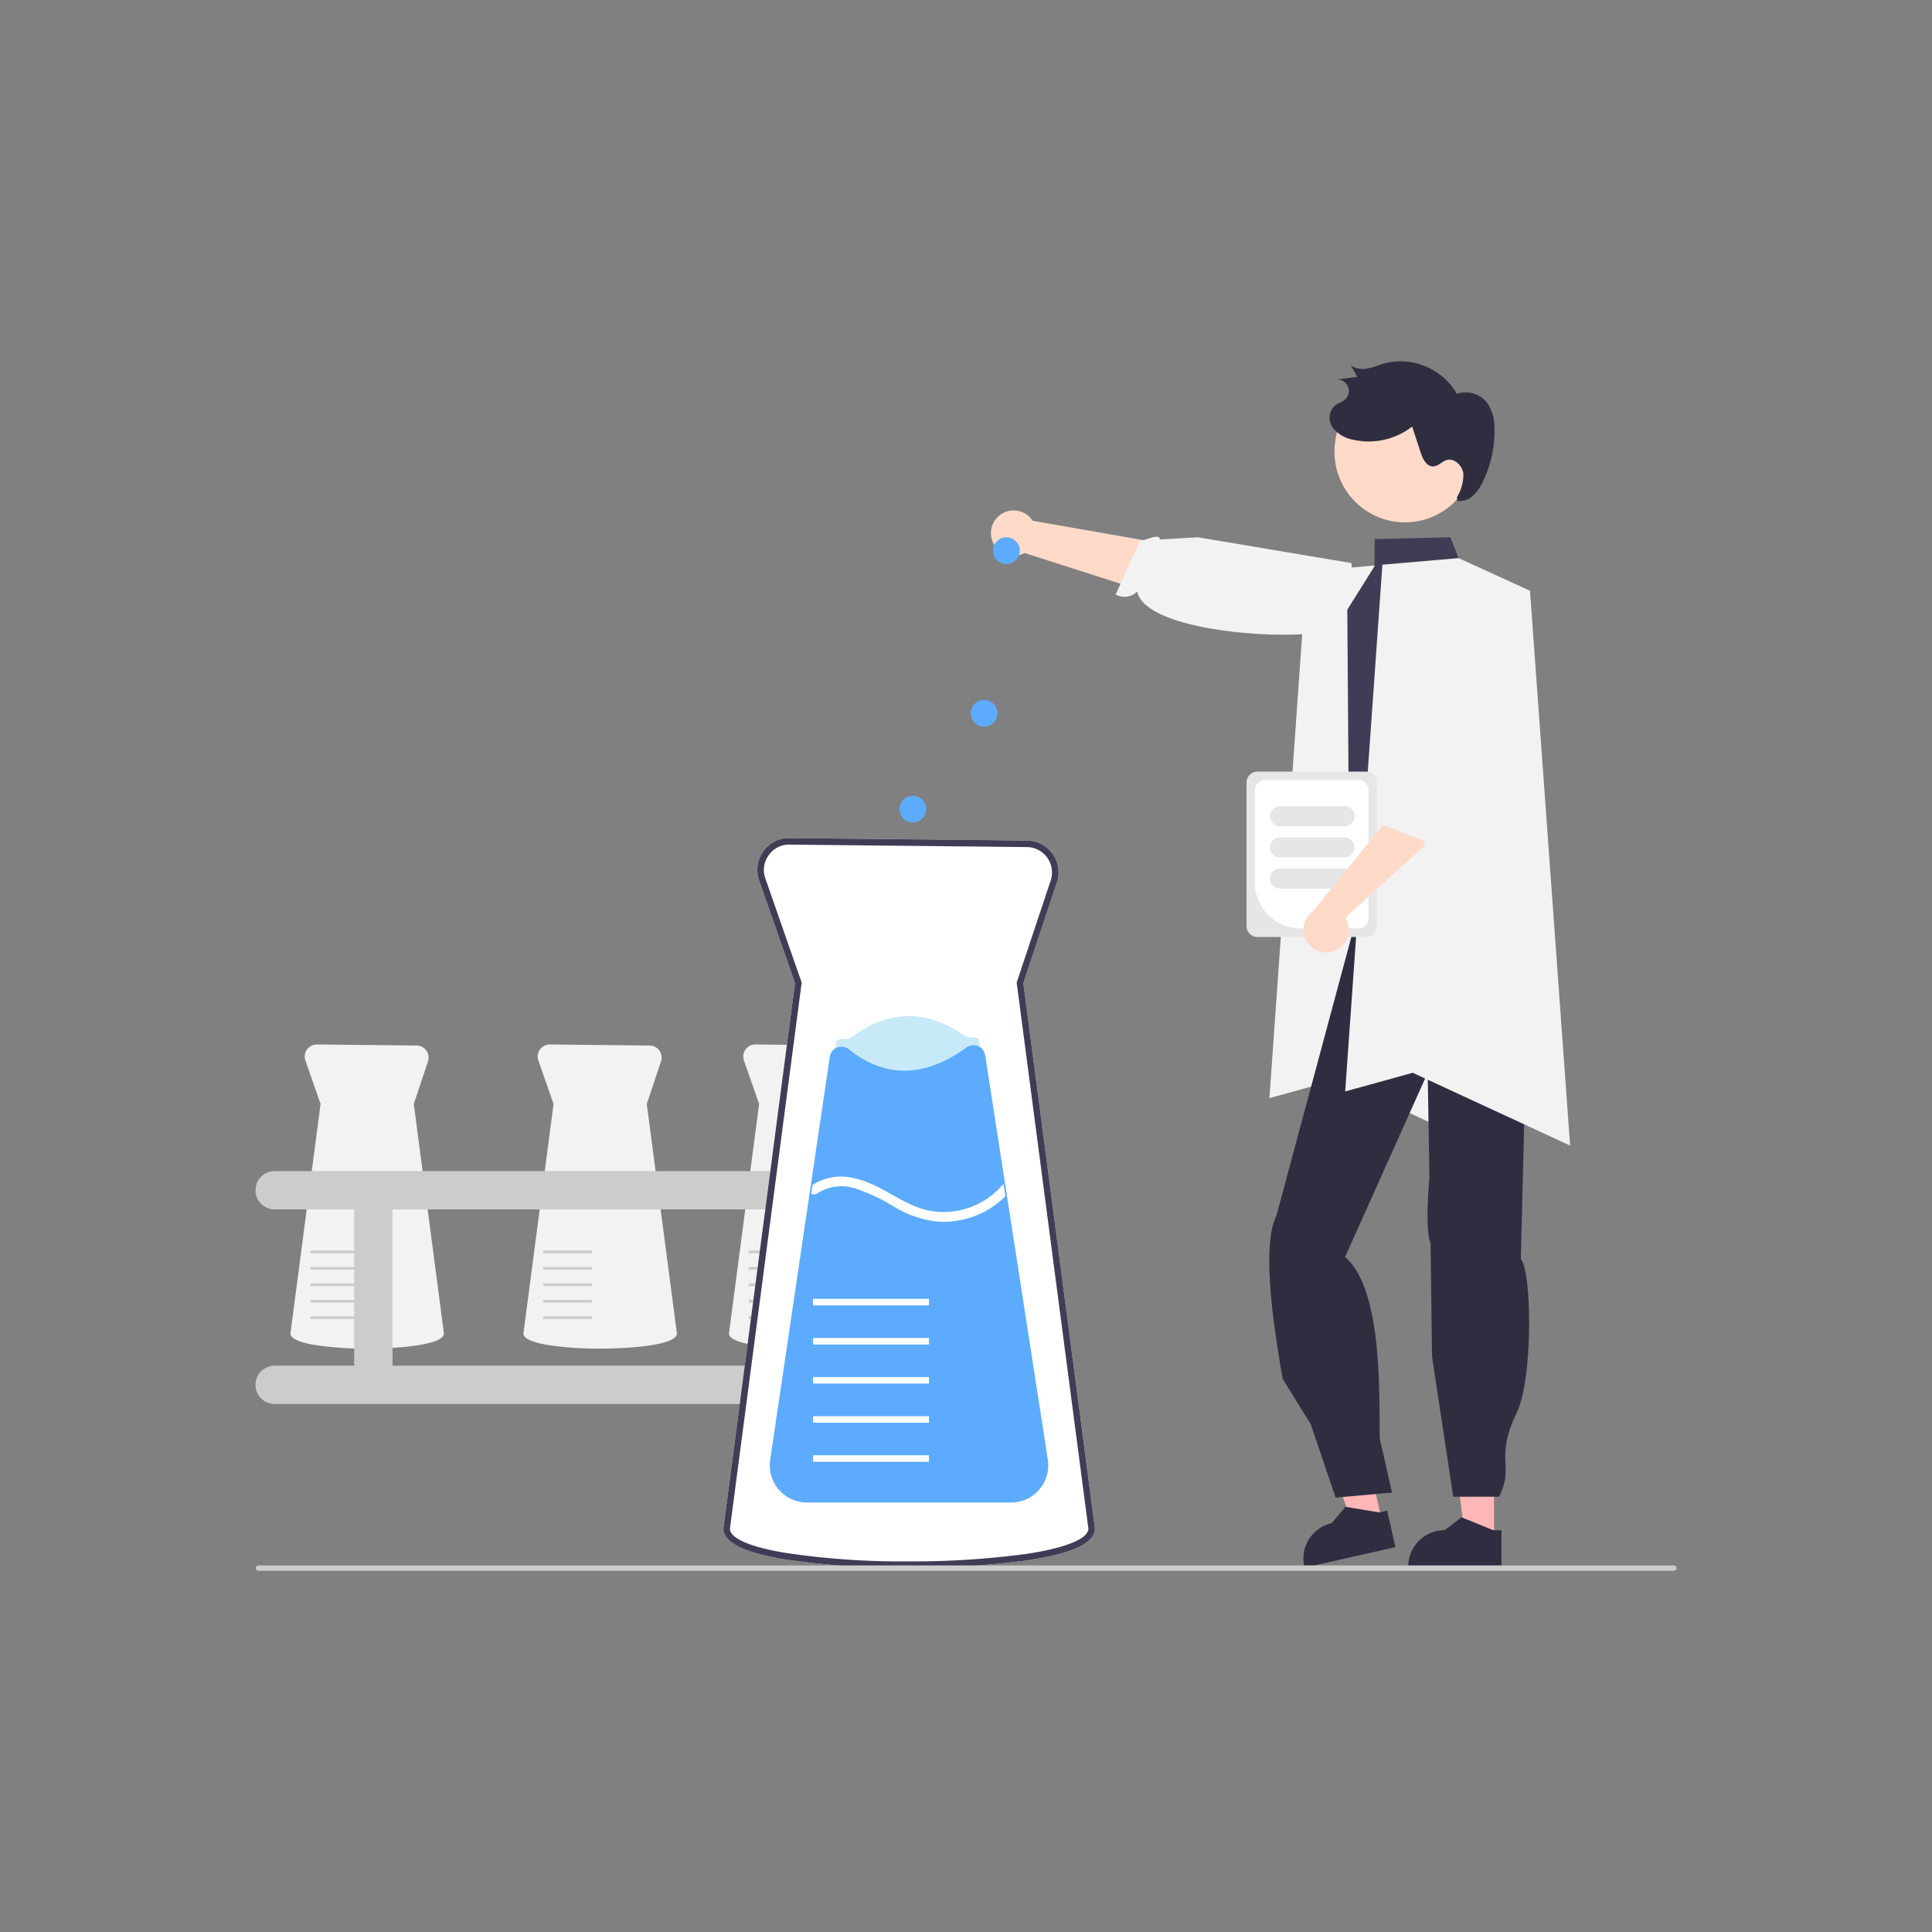
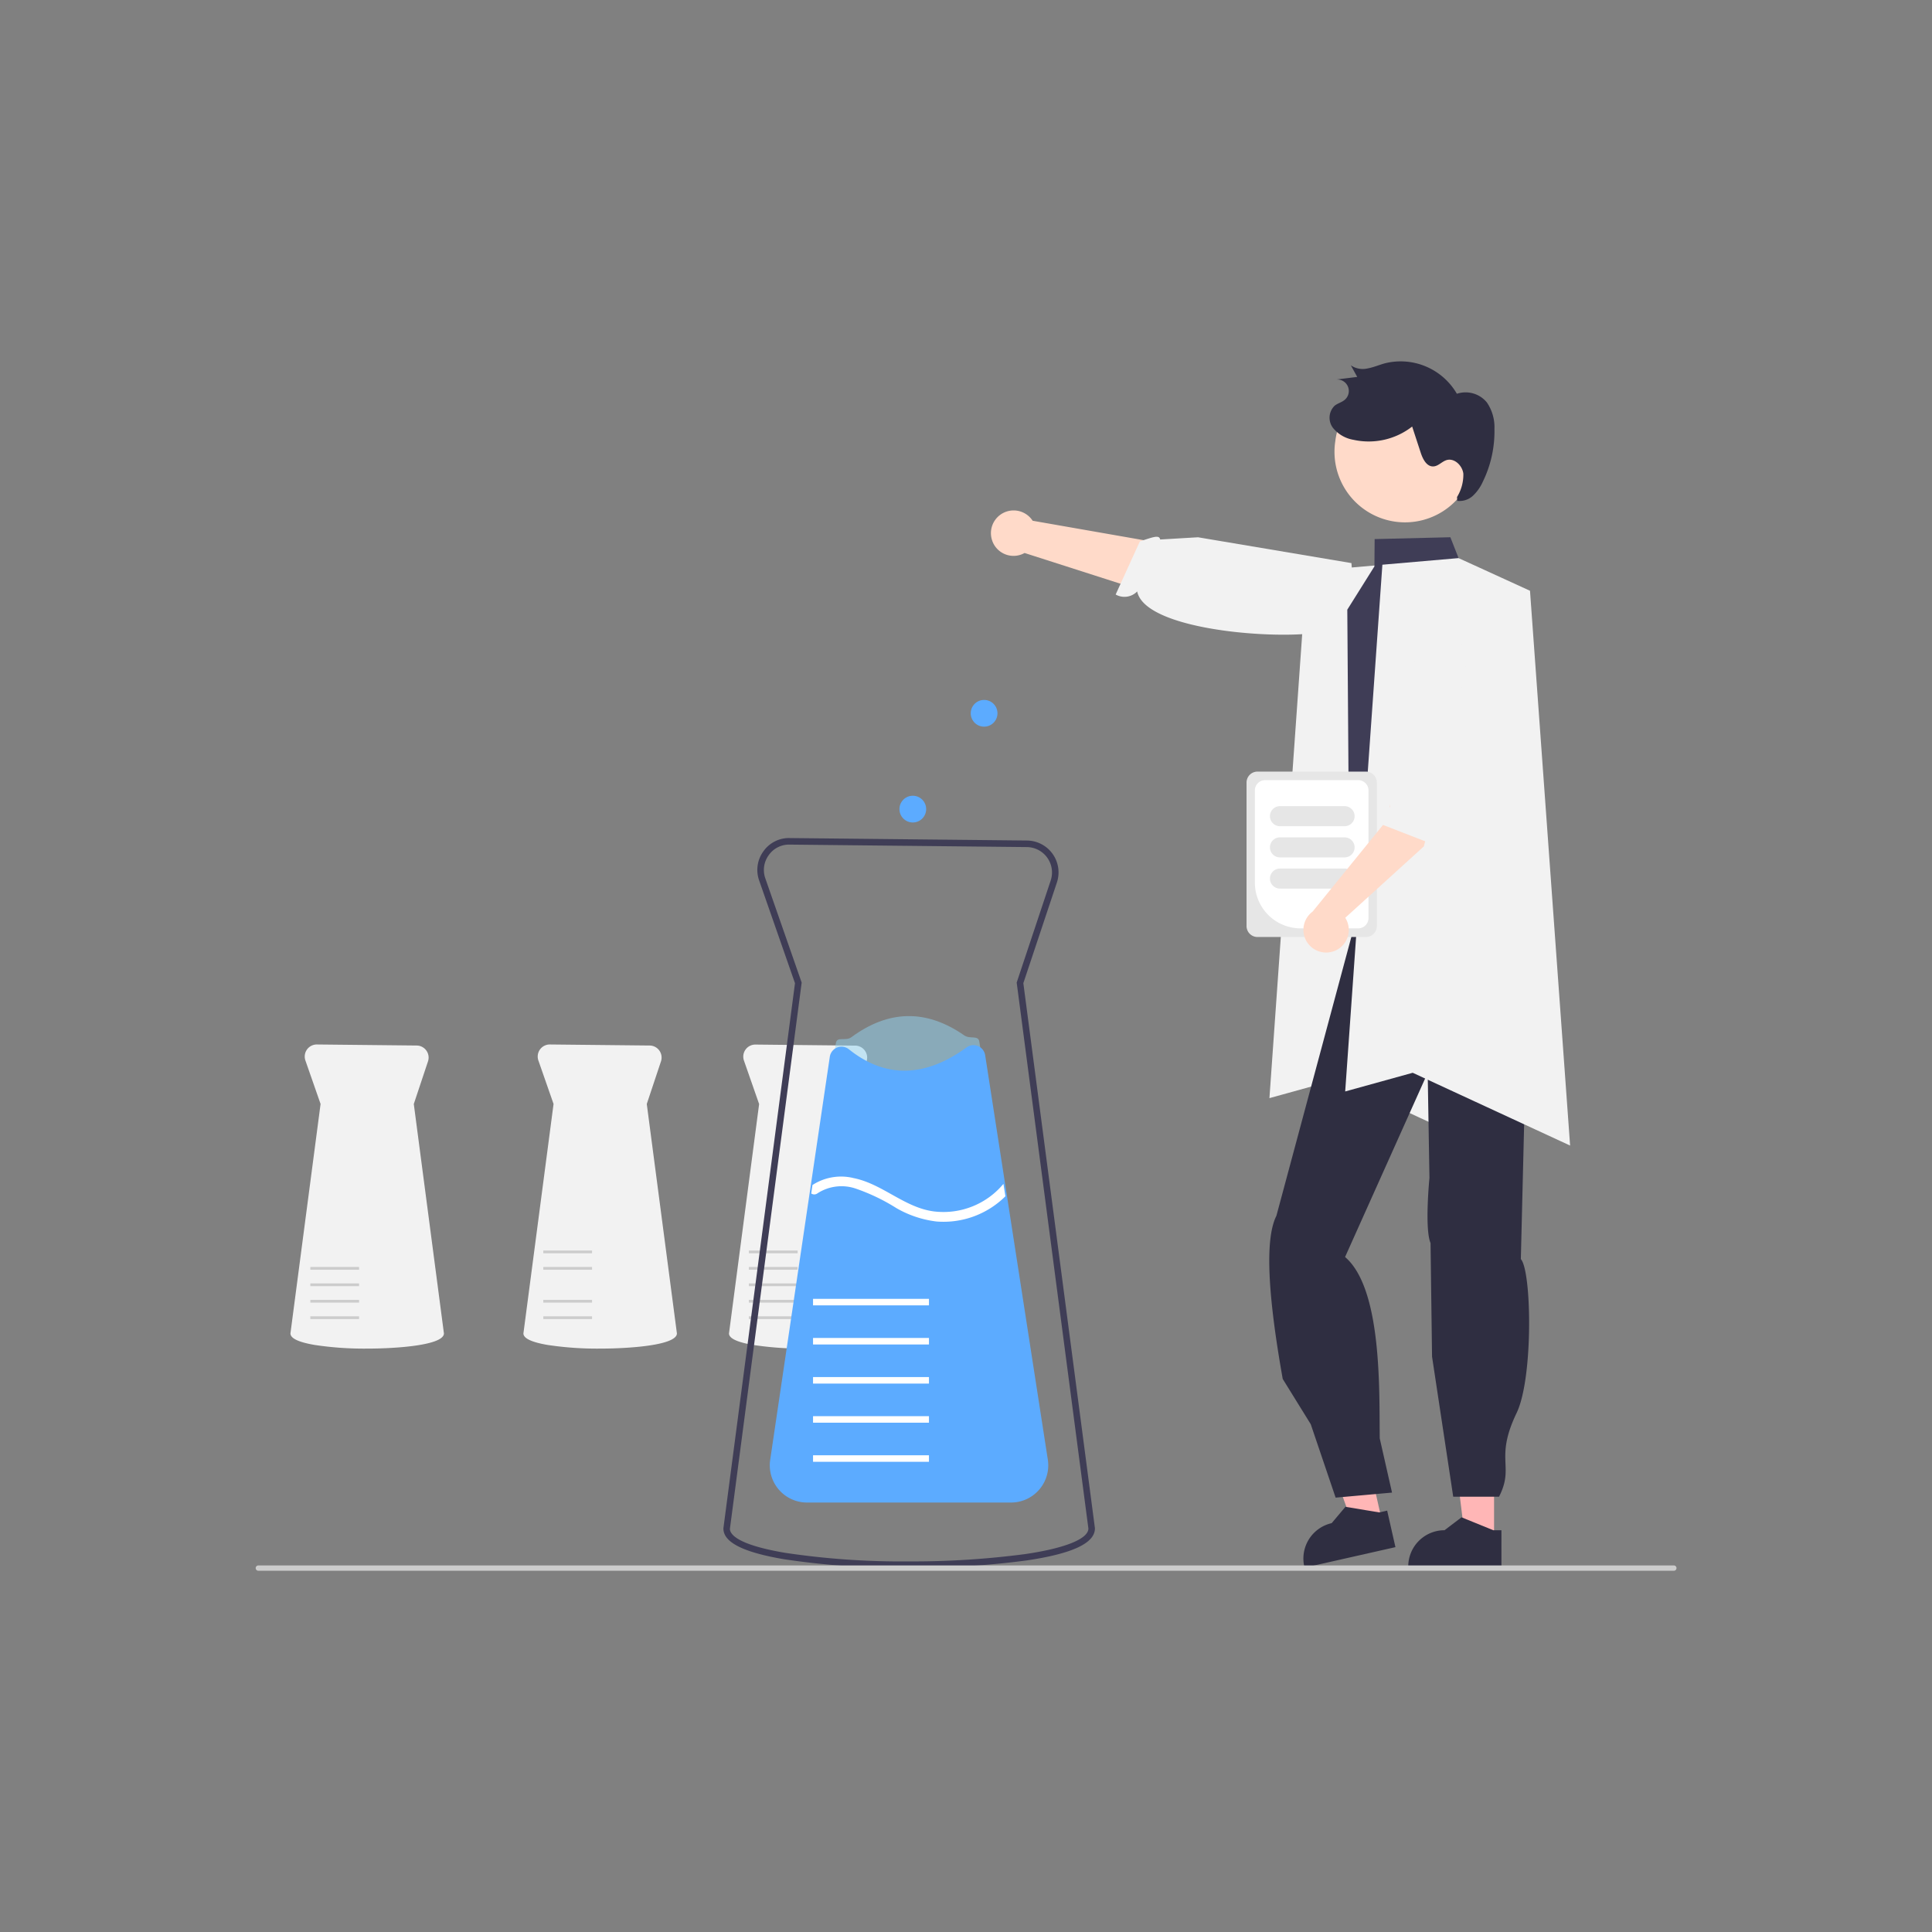
<svg xmlns="http://www.w3.org/2000/svg" width="200" height="200" viewBox="0 0 200 200">
  <rect x="0" y="0" width="200" height="200" fill="#808080" stroke="none" />
  <defs>
    <clipPath id="clip-エネルギー_水">
      <rect width="200" height="200" />
    </clipPath>
  </defs>
  <g id="エネルギー_水" data-name="エネルギー・水" clip-path="url(#clip-エネルギー_水)">
    <g id="エネルギー_水-2" data-name="エネルギー・水" transform="translate(26.45 37.397)">
      <path id="パス_260" data-name="パス 260" d="M611.314,248.666a2.337,2.337,0,0,0,3.351,1.271l20.269,6.5,6.708-5.263L615.5,246.6a2.35,2.35,0,0,0-4.184,2.068Z" transform="translate(-535.05 -230.089)" fill="#ffdac9" />
      <path id="パス_261" data-name="パス 261" d="M691.934,266.458s-.184-.45-2.609.53c-3.01,1.216-19.038.4-19.926-3.967a1.836,1.836,0,0,1-2.228.317l2.505-5.5c1.3-.417,2.013-.725,2.1-.194l3.921-.231,15.881,2.673.439,5.482Z" transform="translate(-578.128 -239.192)" fill="#f2f2f2" />
      <path id="パス_262" data-name="パス 262" d="M458.906,92.029l7.887-.683,7.394,3.38,4.152,57.433-16.293-7.535-6.99,1.934Z" transform="translate(-350.094 -70.277)" fill="#f2f2f2" />
      <path id="パス_263" data-name="パス 263" d="M541.149,490.387h-2.991l-1.423-11.539h4.415Z" transform="translate(-412.934 -368.399)" fill="#ffb6b6" />
      <path id="パス_264" data-name="パス 264" d="M808.134,702.642h-9.646v-.122a3.754,3.754,0,0,1,3.754-3.754h0l1.762-1.337,3.287,1.337h.842Z" transform="translate(-679.156 -577.755)" fill="#2f2e41" />
      <path id="パス_265" data-name="パス 265" d="M482.774,483.159l-2.918.659-3.93-10.942,4.307-.972Z" transform="translate(-366.151 -363.057)" fill="#ffb6b6" />
      <path id="パス_266" data-name="パス 266" d="M760.953,696.893l-9.409,2.124-.027-.119a3.755,3.755,0,0,1,2.835-4.489h0l1.424-1.692,3.5.58.821-.185Z" transform="translate(-642.948 -574.13)" fill="#2f2e41" />
      <path id="パス_267" data-name="パス 267" d="M763.177,401.633a21.712,21.712,0,0,1-.337,13.75l-.68,27.746c1.125,1.238,1.3,12.312-.436,15.926-2.313,4.826-.186,5.471-1.821,8.672h-4.743l-2.192-14.5-.156-11.756c-.63-1.492-.113-6.741-.113-6.741l-.182-10.885-8.553,19.068c3.875,3.317,3.526,14.03,3.59,18.782l1.271,5.607-5.838.522-2.576-7.6-2.9-4.686c-1.476-8.3-1.914-14.4-.655-16.888l8.585-31.943Z" transform="translate(-631.173 -350.186)" fill="#2f2e41" />
      <path id="パス_268" data-name="パス 268" d="M789.99,289.388l-.782-1.564c-.957-5.93-1.9-11.461-.618-16.436.081-4.343-1.262-8.424-4.989-10.652l-1.681-1.006-.851-2.159-7.838.191-.023,2.83L770.4,265.07v.018l.175,24.362.775,2.514-1.169,2.925.62,1.866,15.452-2.47,1.8-.288a3.212,3.212,0,0,0,.6-.261,3.282,3.282,0,0,0,1.435-1.6c.016-.039.03-.076.044-.115a3.213,3.213,0,0,0,.208-.992A3.3,3.3,0,0,0,789.99,289.388Z" transform="translate(-657.378 -239.353)" fill="#3f3d56" />
      <path id="パス_269" data-name="パス 269" d="M833.555,355.459a3.215,3.215,0,0,1-.208.992l-1.479,1.718a3.214,3.214,0,0,1-.6.261l-1.8.288,2.6-4.888-5.713-12.508Z" transform="translate(-700.599 -303.786)" opacity="0.2" />
      <path id="パス_270" data-name="パス 270" d="M304.754,516.693a34.333,34.333,0,0,1-5.425-.376c-1.672-.283-2.52-.684-2.52-1.194v-.009l3.119-23.746-1.571-4.5a1.248,1.248,0,0,1,1.191-1.658l10.33.108a1.248,1.248,0,0,1,1.17,1.642l-1.47,4.411,3.119,23.747C312.7,516.362,307.705,516.693,304.754,516.693Z" transform="translate(-293.192 -414.483)" fill="#f2f2f2" />
      <rect id="長方形_94" data-name="長方形 94" width="5.046" height="0.284" transform="translate(5.675 98.867)" fill="#ccc" />
      <rect id="長方形_95" data-name="長方形 95" width="5.046" height="0.284" transform="translate(5.675 97.165)" fill="#ccc" />
      <rect id="長方形_96" data-name="長方形 96" width="5.046" height="0.284" transform="translate(5.675 95.462)" fill="#ccc" />
      <rect id="長方形_97" data-name="長方形 97" width="5.046" height="0.284" transform="translate(5.675 93.76)" fill="#ccc" />
-       <rect id="長方形_98" data-name="長方形 98" width="5.046" height="0.284" transform="translate(5.675 92.057)" fill="#ccc" />
-       <path id="パス_271" data-name="パス 271" d="M501.574,516.693a34.333,34.333,0,0,1-5.425-.376c-1.672-.283-2.52-.684-2.52-1.194v-.009l3.119-23.746-1.571-4.5a1.248,1.248,0,0,1,1.191-1.658l10.33.108a1.248,1.248,0,0,1,1.17,1.642l-1.47,4.411,3.119,23.747C509.518,516.362,504.525,516.693,501.574,516.693Z" transform="translate(-444.614 -414.483)" fill="#f2f2f2" />
+       <path id="パス_271" data-name="パス 271" d="M501.574,516.693a34.333,34.333,0,0,1-5.425-.376c-1.672-.283-2.52-.684-2.52-1.194l3.119-23.746-1.571-4.5a1.248,1.248,0,0,1,1.191-1.658l10.33.108a1.248,1.248,0,0,1,1.17,1.642l-1.47,4.411,3.119,23.747C509.518,516.362,504.525,516.693,501.574,516.693Z" transform="translate(-444.614 -414.483)" fill="#f2f2f2" />
      <rect id="長方形_99" data-name="長方形 99" width="5.046" height="0.284" transform="translate(51.072 98.867)" fill="#ccc" />
      <rect id="長方形_100" data-name="長方形 100" width="5.046" height="0.284" transform="translate(51.072 97.165)" fill="#ccc" />
      <rect id="長方形_101" data-name="長方形 101" width="5.046" height="0.284" transform="translate(51.072 95.462)" fill="#ccc" />
      <rect id="長方形_102" data-name="長方形 102" width="5.046" height="0.284" transform="translate(51.072 93.76)" fill="#ccc" />
      <rect id="長方形_103" data-name="長方形 103" width="5.046" height="0.284" transform="translate(51.072 92.057)" fill="#ccc" />
      <path id="パス_272" data-name="パス 272" d="M409.315,516.693a34.333,34.333,0,0,1-5.425-.376c-1.672-.283-2.52-.684-2.52-1.194v-.009l3.119-23.746-1.571-4.5a1.248,1.248,0,0,1,1.191-1.658l10.33.108a1.248,1.248,0,0,1,1.17,1.642l-1.47,4.411,3.119,23.747C417.259,516.362,412.265,516.693,409.315,516.693Z" transform="translate(-373.635 -414.483)" fill="#f2f2f2" />
      <rect id="長方形_104" data-name="長方形 104" width="5.046" height="0.284" transform="translate(29.792 98.867)" fill="#ccc" />
      <rect id="長方形_105" data-name="長方形 105" width="5.046" height="0.284" transform="translate(29.792 97.165)" fill="#ccc" />
-       <rect id="長方形_106" data-name="長方形 106" width="5.046" height="0.284" transform="translate(29.792 95.462)" fill="#ccc" />
      <rect id="長方形_107" data-name="長方形 107" width="5.046" height="0.284" transform="translate(29.792 93.76)" fill="#ccc" />
      <rect id="長方形_108" data-name="長方形 108" width="5.046" height="0.284" transform="translate(29.792 92.057)" fill="#ccc" />
-       <path id="パス_273" data-name="パス 273" d="M350.357,562.17H340.71V546h9.647a1.986,1.986,0,1,0,0-3.972H283.112a1.986,1.986,0,0,0,0,3.972h8.228V562.17h-8.228a1.986,1.986,0,0,0,0,3.972h67.245a1.986,1.986,0,0,0,0-3.972Zm-55.044,0V546h41.425V562.17Z" transform="translate(-281.126 -458.195)" fill="#ccc" />
-       <path id="パス_274" data-name="パス 274" d="M510.359,468.139a81.984,81.984,0,0,1-12.958-.9c-4.221-.714-6.273-1.751-6.273-3.172l0-.045,7.409-56.413-3.709-10.633a3.265,3.265,0,0,1,.436-3.016,3.229,3.229,0,0,1,2.722-1.377l24.562.256a3.3,3.3,0,0,1,3.1,4.349l-3.472,10.417,7.41,56.418v.022c0,1.531-2.322,2.619-7.1,3.324A91.106,91.106,0,0,1,510.359,468.139Z" transform="translate(-442.69 -343.225)" fill="#fff" />
      <path id="パス_275" data-name="パス 275" d="M510.359,468.139a81.984,81.984,0,0,1-12.958-.9c-4.221-.714-6.273-1.751-6.273-3.172l0-.045,7.409-56.413-3.709-10.633a3.265,3.265,0,0,1,.436-3.016,3.229,3.229,0,0,1,2.722-1.377l24.562.256a3.3,3.3,0,0,1,3.1,4.349l-3.472,10.417,7.41,56.418v.022c0,1.531-2.322,2.619-7.1,3.324A91.106,91.106,0,0,1,510.359,468.139ZM497.92,393.26a2.566,2.566,0,0,0-2.106,1.1,2.6,2.6,0,0,0-.347,2.4l3.762,10.784-.01.079L491.8,464.091c0,.553.743,1.644,5.712,2.484a81.287,81.287,0,0,0,12.845.889,88.869,88.869,0,0,0,12.029-.76c4.122-.608,6.5-1.568,6.525-2.636l-7.424-56.526,3.521-10.564a2.63,2.63,0,0,0-2.467-3.461l-24.566-.256Z" transform="translate(-442.69 -343.225)" fill="#3f3d56" />
      <path id="パス_276" data-name="パス 276" d="M541.8,518.644h-28l4.439-30.017.121-.827,1.849-12.5c.113-.762.99-.17,1.611-.627,3.852-2.837,7.751-2.919,11.683-.185.608.423,1.448-.072,1.561.66l1.943,12.534.188,1.212Z" transform="translate(-460.132 -404.702)" fill="#92d4f2" opacity="0.5" />
      <path id="パス_277" data-name="パス 277" d="M536.922,532.87H515.8a3.853,3.853,0,0,1-3.812-4.417l6.171-41.728a1.224,1.224,0,0,1,1.98-.772c3.761,3.013,7.86,2.945,12.182-.2a1.2,1.2,0,0,1,1.177-.137,1.222,1.222,0,0,1,.744.947l6.486,41.864a3.854,3.854,0,0,1-3.808,4.443Z" transform="translate(-458.708 -414.725)" fill="#5cabff" />
      <rect id="長方形_109" data-name="長方形 109" width="12" height="0.675" transform="translate(57.716 113.253)" fill="#fff" />
      <rect id="長方形_110" data-name="長方形 110" width="12" height="0.675" transform="translate(57.716 109.205)" fill="#fff" />
      <rect id="長方形_111" data-name="長方形 111" width="12" height="0.675" transform="translate(57.716 105.156)" fill="#fff" />
      <rect id="長方形_112" data-name="長方形 112" width="12" height="0.675" transform="translate(57.716 101.108)" fill="#fff" />
      <rect id="長方形_113" data-name="長方形 113" width="12" height="0.675" transform="translate(57.716 97.059)" fill="#fff" />
      <path id="パス_278" data-name="パス 278" d="M550.646,546.6a9.092,9.092,0,0,1-7.136,2.611,10.889,10.889,0,0,1-4.16-1.393,20.25,20.25,0,0,0-4.16-2,4.567,4.567,0,0,0-3.995.476.548.548,0,0,1-.648.017l.128-.877a5.438,5.438,0,0,1,4.275-.712c3.009.607,5.294,3.1,8.377,3.455a8.081,8.081,0,0,0,7.115-2.861l0,0Z" transform="translate(-473.017 -460.159)" fill="#fff" />
      <path id="パス_279" data-name="パス 279" d="M428.286,719.309a.274.274,0,0,1-.275.275H281.479a.274.274,0,1,1,0-.549H428.012a.274.274,0,0,1,.275.274Z" transform="translate(-281.186 -594.377)" fill="#ccc" />
      <path id="パス_280" data-name="パス 280" d="M492.906,89.029l7.887-.683,7.394,3.38,4.152,57.433-16.293-7.535-6.99,1.934Z" transform="translate(-376.252 -67.968)" fill="#f2f2f2" />
-       <circle id="楕円形_38" data-name="楕円形 38" cx="1.384" cy="1.384" r="1.384" transform="translate(76.347 18.222)" fill="#5cabff" />
      <circle id="楕円形_39" data-name="楕円形 39" cx="1.384" cy="1.384" r="1.384" transform="translate(74.04 35.059)" fill="#5cabff" />
      <circle id="楕円形_40" data-name="楕円形 40" cx="1.384" cy="1.384" r="1.384" transform="translate(66.659 44.978)" fill="#5cabff" />
      <path id="パス_281" data-name="パス 281" d="M725.911,378.736V363.88a1.135,1.135,0,0,1,1.134-1.134h11.22a1.135,1.135,0,0,1,1.134,1.134v14.856a1.135,1.135,0,0,1-1.134,1.134h-11.22A1.135,1.135,0,0,1,725.911,378.736Z" transform="translate(-623.319 -320.268)" fill="#e6e6e6" />
      <path id="パス_282" data-name="パス 282" d="M729.643,377.218v-9.551A1.063,1.063,0,0,1,730.7,366.6h9.643a1.063,1.063,0,0,1,1.062,1.062v13.22a1.063,1.063,0,0,1-1.062,1.062h-5.973A4.737,4.737,0,0,1,729.643,377.218Z" transform="translate(-626.19 -323.237)" fill="#fff" />
      <path id="パス_283" data-name="パス 283" d="M736.411,379.3a1.039,1.039,0,0,1,1.038-1.038h6.689a1.038,1.038,0,0,1,0,2.076h-6.689A1.039,1.039,0,0,1,736.411,379.3Z" transform="translate(-631.397 -332.207)" fill="#e6e6e6" />
      <path id="パス_284" data-name="パス 284" d="M736.411,393.3a1.039,1.039,0,0,1,1.038-1.038h6.689a1.038,1.038,0,1,1,0,2.076h-6.689A1.039,1.039,0,0,1,736.411,393.3Z" transform="translate(-631.397 -342.977)" fill="#e6e6e6" />
      <path id="パス_285" data-name="パス 285" d="M736.411,407.3a1.039,1.039,0,0,1,1.038-1.038h6.689a1.038,1.038,0,0,1,0,2.076h-6.689A1.039,1.039,0,0,1,736.411,407.3Z" transform="translate(-631.397 -353.748)" fill="#e6e6e6" />
      <path id="パス_286" data-name="パス 286" d="M754.66,368.906a2.337,2.337,0,0,0,1.077-3.418l8.135-7.39,2.854-11.04-5.065-.421-1.548,8.663-7.757,9.548a2.35,2.35,0,0,0,2.3,4.058Z" transform="translate(-642.927 -307.875)" fill="#ffdac9" />
      <path id="パス_287" data-name="パス 287" d="M794.072,305.143s1.234.018.678,2.574c-.445,2.046-2.134,13.562-3.482,16.138a1.836,1.836,0,0,1,.445,2.207l-5.634-2.186c-.491-1.278.332-1.675.858-1.79l-.1-4.009.808-10.219,5.538-2.744Z" transform="translate(-669.493 -275.929)" fill="#f2f2f2" />
      <path id="パス_288" data-name="パス 288" d="M779.953,195.415a7.3,7.3,0,1,1-14.466-1.969l.014-.1a7.3,7.3,0,1,1,14.45,2.072Z" transform="translate(-653.715 -185.12)" fill="#ffdac9" />
      <path id="パス_289" data-name="パス 289" d="M776.375,192.641a4.416,4.416,0,0,0,.655-2.421c-.105-.842-.931-1.647-1.742-1.4-.485.15-.851.629-1.358.653-.7.034-1.1-.765-1.315-1.428l-.884-2.7a7.314,7.314,0,0,1-6.074,1.373,3.467,3.467,0,0,1-2.132-1.245,1.736,1.736,0,0,1,.182-2.285c.324-.256.755-.353,1.064-.627a1.193,1.193,0,0,0-.952-2.076l2.226-.278-.663-1.2a2.191,2.191,0,0,0,1.742.32c.6-.108,1.163-.354,1.749-.519a6.732,6.732,0,0,1,7.488,3.144,2.85,2.85,0,0,1,3.107.9,4.533,4.533,0,0,1,.781,2.729,11.837,11.837,0,0,1-1.207,5.484,4.493,4.493,0,0,1-1.014,1.438,2.029,2.029,0,0,1-1.629.533" transform="translate(-651.995 -178.586)" fill="#2f2e41" />
    </g>
  </g>
</svg>